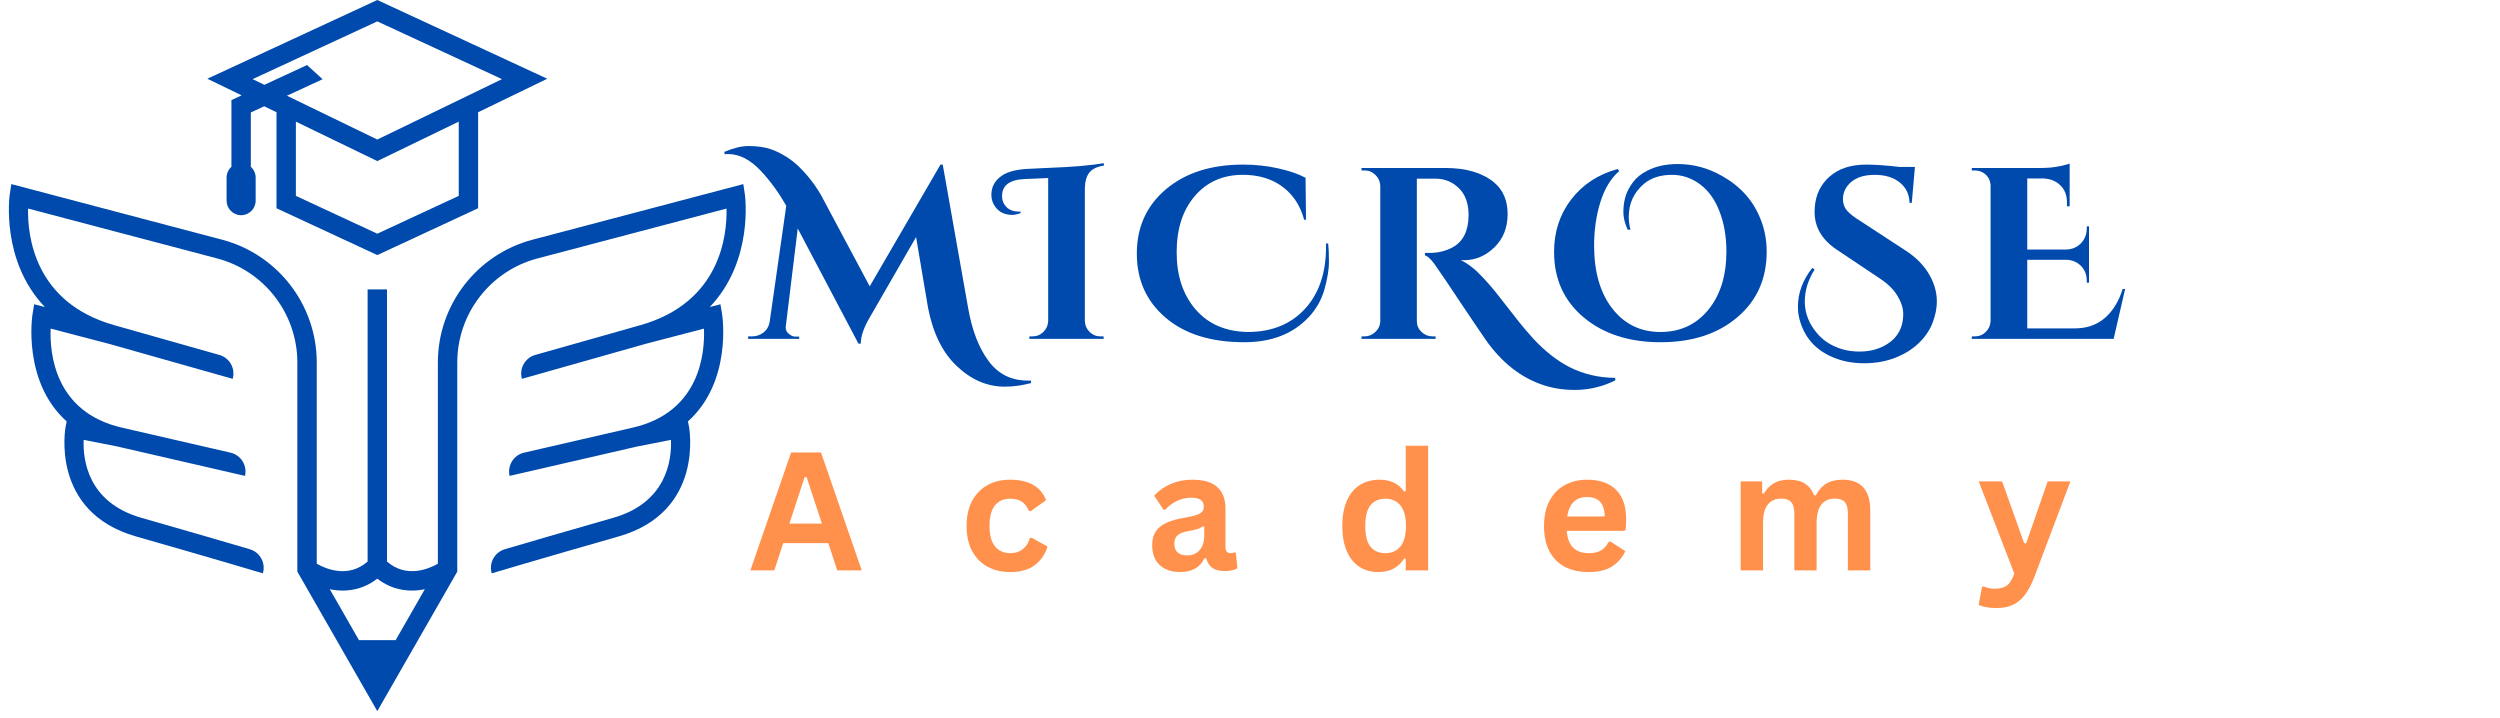
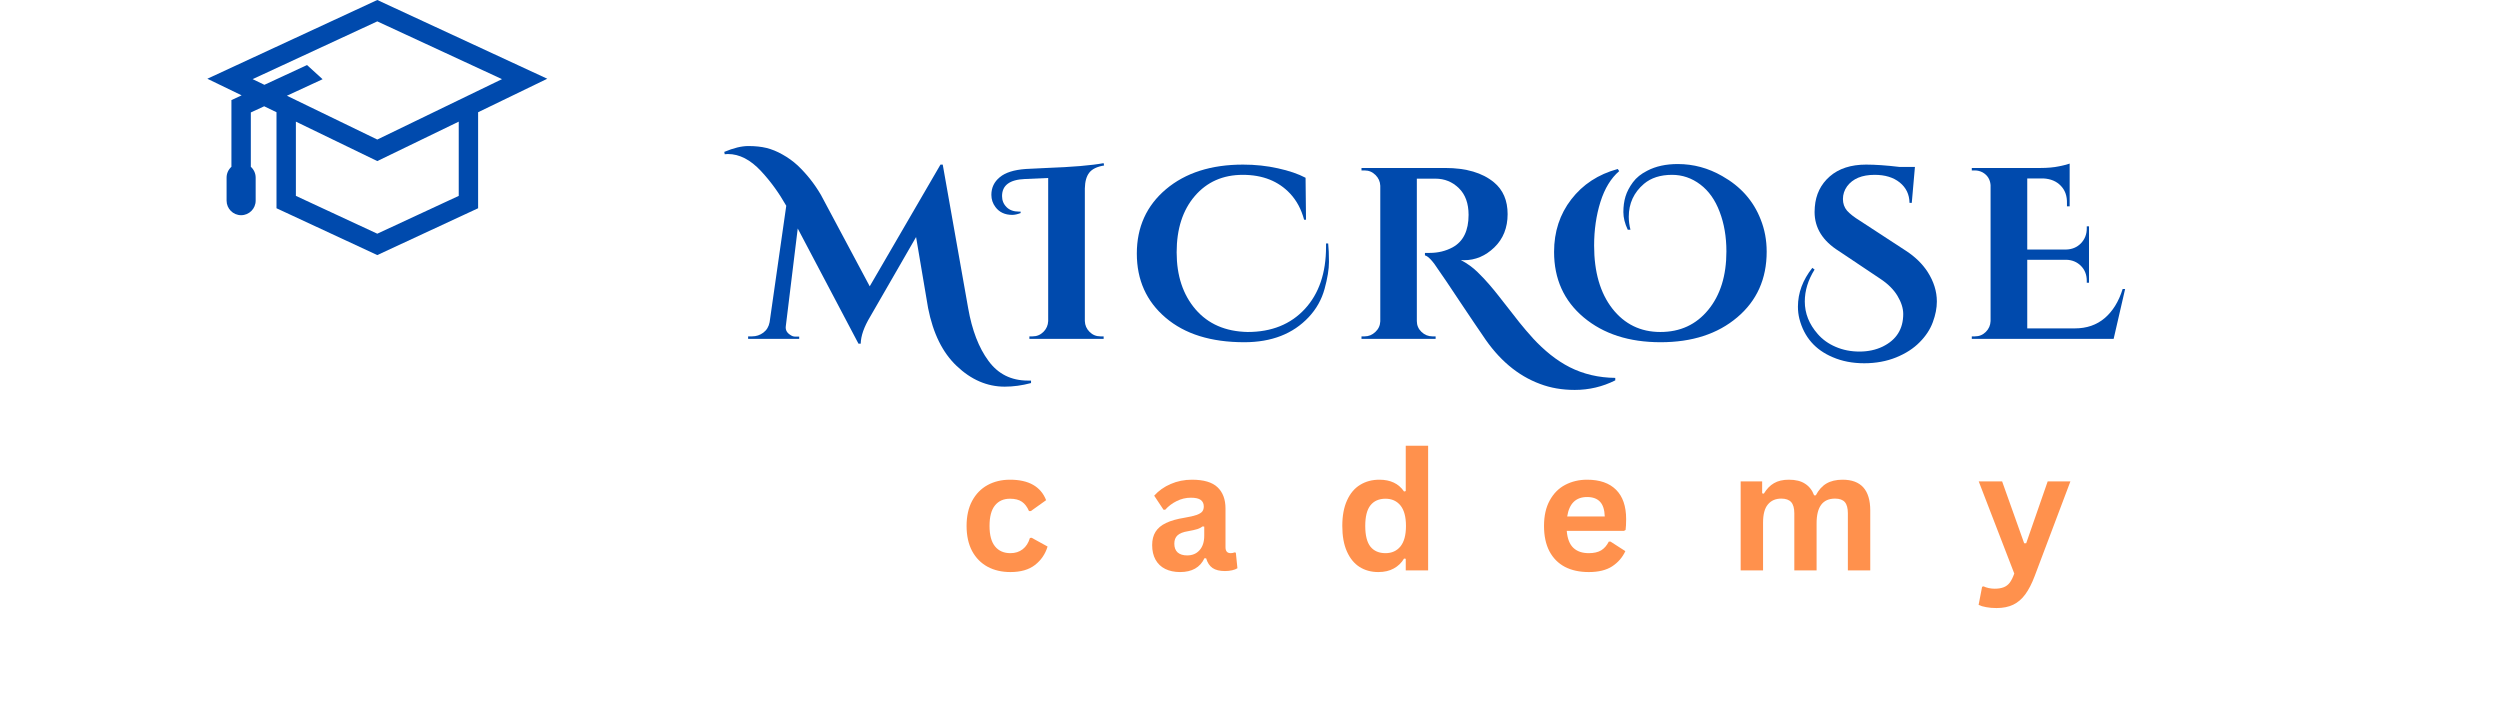
<svg xmlns="http://www.w3.org/2000/svg" width="463" zoomAndPan="magnify" viewBox="0 0 347.25 99.75" height="133" preserveAspectRatio="xMidYMid meet" version="1.0">
  <defs>
    <g />
    <clipPath id="f9e80c804b">
-       <path d="M 1 25 L 104 25 L 104 98.754 L 1 98.754 Z M 1 25 " clip-rule="nonzero" />
-     </clipPath>
+       </clipPath>
  </defs>
  <g clip-path="url(#f9e80c804b)">
    <path fill="#004aad" d="M 100.07 42.262 L 98.582 42.648 C 104.727 36.227 103.484 27.176 103.469 27.055 L 103.246 25.57 L 73.969 33.293 C 66.227 35.336 60.82 42.352 60.82 50.355 L 60.82 78.301 C 59.574 79.012 56.453 80.359 53.754 78 L 53.754 40.199 L 51.062 40.199 L 51.062 78 C 48.363 80.363 45.242 79.012 43.996 78.301 L 43.996 50.355 C 43.996 42.352 38.59 35.336 30.848 33.293 L 1.57 25.57 L 1.348 27.055 C 1.328 27.176 0.086 36.227 6.234 42.648 L 4.746 42.262 L 4.508 43.719 C 4.488 43.836 3.09 53.008 9.258 58.535 L 9.121 59.227 C 9.098 59.344 6.887 71.082 18.891 74.512 C 29.703 77.602 36.445 79.613 36.512 79.637 C 36.938 78.211 36.125 76.711 34.699 76.289 C 31.781 75.43 26.535 73.895 19.629 71.922 C 12.145 69.785 11.508 63.797 11.621 61.094 L 16.328 62.023 C 29.344 65.02 34.031 66.102 34.031 66.102 L 34.031 66.098 C 34.367 64.652 33.469 63.207 32.023 62.875 C 29.391 62.266 24.602 61.164 16.914 59.395 C 7.582 57.25 6.898 49.055 7.035 45.641 L 15.117 47.754 C 30.148 52.012 32.32 52.621 32.32 52.621 L 32.324 52.609 C 32.723 51.184 31.895 49.703 30.469 49.301 C 28.129 48.637 23.777 47.406 15.848 45.16 C 4.738 42.016 3.812 32.672 3.902 28.969 L 30.16 35.895 C 36.719 37.625 41.301 43.574 41.301 50.355 L 41.301 79.398 L 52.406 98.777 L 63.516 79.398 L 63.516 50.355 C 63.516 43.574 68.098 37.625 74.656 35.898 L 100.914 28.969 C 101.004 32.672 100.074 42.016 88.969 45.16 C 81.039 47.406 76.688 48.637 74.348 49.301 C 72.922 49.703 72.09 51.184 72.492 52.609 L 72.496 52.621 C 72.496 52.621 74.668 52.012 89.699 47.754 L 97.781 45.645 C 97.918 49.055 97.23 57.25 87.902 59.395 C 80.211 61.164 75.426 62.266 72.793 62.875 C 71.348 63.207 70.449 64.652 70.781 66.098 L 70.785 66.102 C 70.785 66.102 75.473 65.02 88.492 62.023 L 93.195 61.098 C 93.309 63.801 92.672 69.785 85.184 71.922 C 78.281 73.895 73.035 75.43 70.117 76.289 C 68.691 76.711 67.875 78.211 68.301 79.637 C 68.371 79.613 75.113 77.602 85.926 74.512 C 97.93 71.082 95.719 59.344 95.695 59.227 L 95.555 58.535 C 101.727 53.008 100.328 43.836 100.309 43.719 Z M 54.957 88.914 L 49.859 88.914 L 45.809 81.844 C 46.383 81.961 46.984 82.031 47.602 82.031 C 49.176 82.031 50.848 81.586 52.406 80.379 C 53.969 81.586 55.637 82.031 57.215 82.031 C 57.832 82.031 58.434 81.961 59.008 81.844 Z M 54.957 88.914 " fill-opacity="1" fill-rule="nonzero" />
  </g>
  <path fill="#004aad" d="M 32.145 13.902 L 32.145 23.168 C 31.734 23.535 31.473 24.074 31.473 24.672 L 31.473 27.867 C 31.473 28.984 32.375 29.891 33.492 29.891 C 34.609 29.891 35.512 28.984 35.512 27.867 L 35.512 24.672 C 35.512 24.074 35.25 23.539 34.84 23.168 L 34.84 15.621 L 36.695 14.762 L 38.406 15.59 L 38.406 28.926 L 52.406 35.43 L 66.41 28.926 L 66.41 15.59 L 76.016 10.938 L 52.406 0 L 28.801 10.938 L 33.562 13.242 Z M 63.719 27.207 L 52.406 32.461 L 41.098 27.207 L 41.098 16.895 L 52.406 22.375 L 63.719 16.895 Z M 52.406 2.969 L 69.727 10.992 L 52.406 19.383 L 39.852 13.297 L 44.809 11.004 L 42.648 9.035 L 36.723 11.781 L 35.09 10.992 Z M 52.406 2.969 " fill-opacity="1" fill-rule="nonzero" />
  <g fill="#004aad" fill-opacity="1">
    <g transform="translate(103.852, 47.066)">
      <g>
        <path d="M -3.25 -25.969 C -1.969 -26.508 -0.852 -26.781 0.094 -26.781 C 1.051 -26.781 1.891 -26.691 2.609 -26.516 C 3.336 -26.336 4.078 -26.035 4.828 -25.609 C 5.586 -25.191 6.297 -24.68 6.953 -24.078 C 8.211 -22.879 9.285 -21.52 10.172 -20 L 16.953 -7.297 L 26.781 -24.203 L 27.094 -24.203 L 30.625 -4.266 C 31.164 -1.191 32.102 1.242 33.438 3.047 C 34.77 4.879 36.598 5.797 38.922 5.797 C 39.078 5.797 39.223 5.797 39.359 5.797 L 39.359 6.141 C 38.117 6.473 36.898 6.641 35.703 6.641 C 33.266 6.641 31.039 5.68 29.031 3.766 C 27.082 1.93 25.758 -0.742 25.062 -4.266 L 23.391 -14.141 L 17.016 -3.078 C 16.16 -1.66 15.723 -0.41 15.703 0.672 L 15.391 0.672 L 6.953 -15.328 L 5.297 -1.766 C 5.223 -1.242 5.445 -0.828 5.969 -0.516 C 6.164 -0.379 6.379 -0.312 6.609 -0.312 L 7.156 -0.312 L 7.156 0 L 0.062 0 L 0.062 -0.344 L 0.609 -0.344 C 1.191 -0.344 1.711 -0.516 2.172 -0.859 C 2.641 -1.211 2.93 -1.695 3.047 -2.312 L 5.359 -18.484 C 4.336 -20.285 3.172 -21.891 1.859 -23.297 C 0.391 -24.879 -1.145 -25.672 -2.75 -25.672 C -2.906 -25.672 -3.051 -25.66 -3.188 -25.641 Z M -3.25 -25.969 " />
      </g>
    </g>
  </g>
  <g fill="#004aad" fill-opacity="1">
    <g transform="translate(139.154, 47.066)">
      <g>
        <path d="M 13.703 -0.344 L 14.141 -0.344 L 14.141 0 L 3.828 0 L 3.828 -0.344 L 4.266 -0.344 C 4.859 -0.344 5.363 -0.551 5.781 -0.969 C 6.195 -1.383 6.414 -1.883 6.438 -2.469 L 6.438 -22.344 L 3.219 -22.203 C 1.094 -22.117 0.031 -21.328 0.031 -19.828 C 0.031 -19.223 0.238 -18.711 0.656 -18.297 C 1.07 -17.879 1.656 -17.672 2.406 -17.672 C 2.469 -17.672 2.535 -17.672 2.609 -17.672 L 2.609 -17.469 C 2.16 -17.301 1.773 -17.219 1.453 -17.219 C 0.43 -17.219 -0.348 -17.582 -0.891 -18.312 C -1.266 -18.812 -1.453 -19.375 -1.453 -20 C -1.453 -21 -1.062 -21.816 -0.281 -22.453 C 0.488 -23.098 1.688 -23.477 3.312 -23.594 C 3.613 -23.613 4.566 -23.66 6.172 -23.734 C 9.828 -23.867 12.484 -24.094 14.141 -24.406 L 14.203 -24.078 C 13.234 -23.922 12.551 -23.594 12.156 -23.094 C 11.758 -22.594 11.551 -21.859 11.531 -20.891 L 11.531 -2.469 C 11.551 -1.883 11.77 -1.383 12.188 -0.969 C 12.602 -0.551 13.109 -0.344 13.703 -0.344 Z M 13.703 -0.344 " />
      </g>
    </g>
  </g>
  <g fill="#004aad" fill-opacity="1">
    <g transform="translate(157.093, 47.066)">
      <g>
        <path d="M 27.391 -13.25 C 27.461 -12.57 27.5 -11.719 27.5 -10.688 C 27.5 -9.664 27.297 -8.414 26.891 -6.938 C 26.484 -5.457 25.75 -4.148 24.688 -3.016 C 22.508 -0.691 19.523 0.469 15.734 0.469 C 11.117 0.469 7.477 -0.664 4.812 -2.938 C 2.145 -5.207 0.812 -8.176 0.812 -11.844 C 0.812 -15.52 2.16 -18.5 4.859 -20.781 C 7.566 -23.062 11.133 -24.203 15.562 -24.203 C 17.258 -24.203 18.875 -24.031 20.406 -23.688 C 21.945 -23.352 23.227 -22.914 24.25 -22.375 L 24.312 -16.547 L 24.047 -16.547 C 23.66 -17.992 23.016 -19.203 22.109 -20.172 C 20.484 -21.91 18.289 -22.781 15.531 -22.781 C 12.77 -22.781 10.547 -21.797 8.859 -19.828 C 7.18 -17.867 6.344 -15.266 6.344 -12.016 C 6.344 -8.773 7.219 -6.133 8.969 -4.094 C 10.719 -2.062 13.129 -1.016 16.203 -0.953 C 19.523 -0.953 22.172 -2.016 24.141 -4.141 C 26.109 -6.266 27.094 -9.145 27.094 -12.781 C 27.094 -12.938 27.094 -13.094 27.094 -13.25 Z M 27.391 -13.25 " />
      </g>
    </g>
  </g>
  <g fill="#004aad" fill-opacity="1">
    <g transform="translate(187.58, 47.066)">
      <g>
        <path d="M 36.781 5.766 C 35.02 6.648 33.145 7.094 31.156 7.094 C 29.395 7.094 27.789 6.816 26.344 6.266 C 23.227 5.117 20.57 2.875 18.375 -0.469 C 17.812 -1.281 16.758 -2.836 15.219 -5.141 C 13.688 -7.453 12.691 -8.926 12.234 -9.562 C 11.441 -10.801 10.812 -11.477 10.344 -11.594 L 10.344 -11.938 C 10.363 -11.938 10.391 -11.938 10.422 -11.938 C 10.461 -11.938 10.504 -11.938 10.547 -11.938 C 10.586 -11.938 10.629 -11.938 10.672 -11.938 C 10.723 -11.938 10.781 -11.938 10.844 -11.938 C 10.914 -11.938 10.973 -11.938 11.016 -11.938 C 12.172 -11.938 13.234 -12.195 14.203 -12.719 C 15.672 -13.531 16.406 -15.031 16.406 -17.219 C 16.406 -18.82 15.953 -20.062 15.047 -20.938 C 14.148 -21.812 13.066 -22.25 11.797 -22.25 L 9.219 -22.25 L 9.219 -2.469 C 9.219 -1.883 9.43 -1.383 9.859 -0.969 C 10.297 -0.551 10.805 -0.344 11.391 -0.344 L 11.828 -0.344 L 11.828 0 L 1.531 0 L 1.531 -0.344 L 1.969 -0.344 C 2.531 -0.344 3.023 -0.547 3.453 -0.953 C 3.891 -1.359 4.117 -1.852 4.141 -2.438 L 4.141 -21.266 C 4.117 -21.848 3.895 -22.348 3.469 -22.766 C 3.051 -23.18 2.551 -23.391 1.969 -23.391 L 1.531 -23.391 L 1.531 -23.734 L 13.156 -23.734 C 16.07 -23.734 18.332 -23.066 19.938 -21.734 C 21.195 -20.691 21.828 -19.223 21.828 -17.328 C 21.828 -15.43 21.211 -13.891 19.984 -12.703 C 18.754 -11.516 17.348 -10.922 15.766 -10.922 C 15.629 -10.922 15.484 -10.93 15.328 -10.953 C 16.254 -10.453 17.023 -9.895 17.641 -9.281 C 18.266 -8.676 18.805 -8.102 19.266 -7.562 C 19.734 -7.02 20.129 -6.539 20.453 -6.125 C 20.785 -5.707 21.223 -5.148 21.766 -4.453 C 22.305 -3.766 22.867 -3.047 23.453 -2.297 C 24.047 -1.555 24.695 -0.797 25.406 -0.016 C 26.125 0.766 26.914 1.504 27.781 2.203 C 28.656 2.898 29.547 3.477 30.453 3.938 C 32.367 4.906 34.477 5.398 36.781 5.422 Z M 36.781 5.766 " />
      </g>
    </g>
  </g>
  <g fill="#004aad" fill-opacity="1">
    <g transform="translate(214.845, 47.066)">
      <g>
        <path d="M 11.25 -15.156 C 10.844 -16.008 10.641 -16.828 10.641 -17.609 C 10.641 -18.391 10.738 -19.113 10.938 -19.781 C 11.145 -20.445 11.488 -21.102 11.969 -21.75 C 12.445 -22.395 13.113 -22.93 13.969 -23.359 C 15.145 -23.973 16.555 -24.281 18.203 -24.281 C 20.379 -24.281 22.438 -23.723 24.375 -22.609 C 26.926 -21.172 28.703 -19.172 29.703 -16.609 C 30.266 -15.211 30.547 -13.711 30.547 -12.109 C 30.547 -8.328 29.18 -5.285 26.453 -2.984 C 23.734 -0.68 20.188 0.469 15.812 0.469 C 11.438 0.469 7.875 -0.68 5.125 -2.984 C 2.383 -5.285 1.016 -8.316 1.016 -12.078 C 1.016 -14.879 1.812 -17.312 3.406 -19.375 C 5 -21.445 7.148 -22.852 9.859 -23.594 L 10.062 -23.297 C 8.914 -22.316 8.047 -20.891 7.453 -19.016 C 6.867 -17.141 6.578 -15.117 6.578 -12.953 C 6.578 -9.285 7.422 -6.367 9.109 -4.203 C 10.805 -2.035 13.031 -0.953 15.781 -0.953 C 18.531 -0.953 20.742 -1.973 22.422 -4.016 C 24.109 -6.066 24.953 -8.773 24.953 -12.141 C 24.953 -14.172 24.641 -16.004 24.016 -17.641 C 23.398 -19.285 22.504 -20.551 21.328 -21.438 C 20.148 -22.332 18.836 -22.781 17.391 -22.781 C 15.785 -22.781 14.488 -22.363 13.5 -21.531 C 12.094 -20.332 11.391 -18.805 11.391 -16.953 C 11.391 -16.367 11.469 -15.77 11.625 -15.156 Z M 11.25 -15.156 " />
      </g>
    </g>
  </g>
  <g fill="#004aad" fill-opacity="1">
    <g transform="translate(248.858, 47.066)">
      <g>
        <path d="M 3.188 -9.625 C 2.281 -8.176 1.828 -6.695 1.828 -5.188 C 1.828 -3.539 2.426 -2.035 3.625 -0.672 C 4.281 0.086 5.109 0.68 6.109 1.109 C 7.117 1.547 8.223 1.766 9.422 1.766 C 10.617 1.766 11.691 1.535 12.641 1.078 C 14.547 0.148 15.5 -1.359 15.5 -3.453 C 15.5 -4.242 15.234 -5.082 14.703 -5.969 C 14.172 -6.852 13.375 -7.645 12.312 -8.344 L 6.547 -12.203 C 4.305 -13.609 3.188 -15.414 3.188 -17.625 C 3.188 -17.852 3.195 -18.082 3.219 -18.312 C 3.352 -20.051 4.047 -21.469 5.297 -22.562 C 6.555 -23.656 8.238 -24.203 10.344 -24.203 C 11.633 -24.203 13.191 -24.094 15.016 -23.875 L 17.125 -23.875 L 16.688 -18.891 L 16.375 -18.891 C 16.352 -20.066 15.898 -21.008 15.016 -21.719 C 14.141 -22.426 12.977 -22.781 11.531 -22.781 C 9.77 -22.781 8.492 -22.25 7.703 -21.188 C 7.316 -20.645 7.125 -20.055 7.125 -19.422 C 7.125 -18.797 7.312 -18.258 7.688 -17.812 C 8.07 -17.375 8.688 -16.895 9.531 -16.375 L 15.875 -12.234 C 17.156 -11.398 18.16 -10.422 18.891 -9.297 C 19.742 -7.961 20.172 -6.594 20.172 -5.188 C 20.172 -4.281 19.984 -3.32 19.609 -2.312 C 19.242 -1.312 18.633 -0.383 17.781 0.469 C 16.938 1.332 15.848 2.035 14.516 2.578 C 13.18 3.117 11.703 3.391 10.078 3.391 C 8.461 3.391 7.004 3.109 5.703 2.547 C 3.273 1.523 1.734 -0.25 1.078 -2.781 C 0.941 -3.32 0.875 -3.883 0.875 -4.469 C 0.875 -6.375 1.539 -8.172 2.875 -9.859 Z M 3.188 -9.625 " />
      </g>
    </g>
  </g>
  <g fill="#004aad" fill-opacity="1">
    <g transform="translate(272.46, 47.066)">
      <g>
        <path d="M 1.859 -0.344 C 2.453 -0.344 2.957 -0.551 3.375 -0.969 C 3.789 -1.383 4.008 -1.883 4.031 -2.469 L 4.031 -21.359 C 3.969 -22.148 3.598 -22.738 2.922 -23.125 C 2.578 -23.301 2.223 -23.391 1.859 -23.391 L 1.422 -23.391 L 1.422 -23.734 L 10.953 -23.734 C 11.941 -23.734 12.812 -23.812 13.562 -23.969 C 14.312 -24.125 14.797 -24.25 15.016 -24.344 L 15.016 -18.406 L 14.641 -18.406 L 14.641 -18.812 C 14.672 -19.832 14.383 -20.648 13.781 -21.266 C 13.188 -21.891 12.379 -22.227 11.359 -22.281 L 9.125 -22.281 L 9.125 -12.406 L 14.516 -12.406 C 15.348 -12.426 16.035 -12.711 16.578 -13.266 C 17.117 -13.828 17.391 -14.516 17.391 -15.328 L 17.391 -15.625 L 17.703 -15.625 L 17.703 -7.797 L 17.391 -7.797 L 17.391 -8.062 C 17.391 -8.906 17.117 -9.598 16.578 -10.141 C 16.035 -10.68 15.359 -10.961 14.547 -10.984 L 9.125 -10.984 L 9.125 -1.453 L 15.734 -1.453 C 17.379 -1.453 18.758 -1.926 19.875 -2.875 C 21 -3.832 21.832 -5.18 22.375 -6.922 L 22.719 -6.922 L 21.125 0 L 1.422 0 L 1.422 -0.344 Z M 1.859 -0.344 " />
      </g>
    </g>
  </g>
  <g fill="#ff914d" fill-opacity="1">
    <g transform="translate(103.977, 79.225)">
      <g>
-         <path d="M 15.719 0 L 12.312 0 L 11.078 -3.781 L 4.812 -3.781 L 3.578 0 L 0.25 0 L 5.906 -16.375 L 10.062 -16.375 Z M 7.781 -12.953 L 5.672 -6.5 L 10.188 -6.5 L 8.062 -12.953 Z M 7.781 -12.953 " />
-       </g>
+         </g>
    </g>
  </g>
  <g fill="#ff914d" fill-opacity="1">
    <g transform="translate(133.149, 79.225)">
      <g>
        <path d="M 7.203 0.234 C 6.004 0.234 4.945 -0.008 4.031 -0.5 C 3.113 -1 2.395 -1.727 1.875 -2.688 C 1.363 -3.656 1.109 -4.816 1.109 -6.172 C 1.109 -7.523 1.363 -8.68 1.875 -9.641 C 2.395 -10.609 3.109 -11.344 4.016 -11.844 C 4.93 -12.344 5.973 -12.594 7.141 -12.594 C 9.742 -12.594 11.414 -11.645 12.156 -9.75 L 10.031 -8.234 L 9.781 -8.234 C 9.531 -8.816 9.203 -9.25 8.797 -9.531 C 8.391 -9.812 7.836 -9.953 7.141 -9.953 C 6.242 -9.953 5.547 -9.641 5.047 -9.016 C 4.547 -8.398 4.297 -7.453 4.297 -6.172 C 4.297 -4.898 4.551 -3.953 5.062 -3.328 C 5.57 -2.703 6.285 -2.391 7.203 -2.391 C 7.867 -2.391 8.438 -2.57 8.906 -2.938 C 9.375 -3.301 9.707 -3.82 9.906 -4.5 L 10.141 -4.531 L 12.359 -3.312 C 12.047 -2.27 11.461 -1.414 10.609 -0.75 C 9.766 -0.094 8.629 0.234 7.203 0.234 Z M 7.203 0.234 " />
      </g>
    </g>
  </g>
  <g fill="#ff914d" fill-opacity="1">
    <g transform="translate(159.097, 79.225)">
      <g>
        <path d="M 4.812 0.234 C 4.02 0.234 3.332 0.086 2.75 -0.203 C 2.164 -0.492 1.719 -0.922 1.406 -1.484 C 1.094 -2.047 0.938 -2.723 0.938 -3.516 C 0.938 -4.242 1.094 -4.859 1.406 -5.359 C 1.719 -5.859 2.203 -6.266 2.859 -6.578 C 3.523 -6.898 4.383 -7.145 5.438 -7.312 C 6.176 -7.438 6.738 -7.566 7.125 -7.703 C 7.508 -7.848 7.77 -8.008 7.906 -8.188 C 8.039 -8.363 8.109 -8.594 8.109 -8.875 C 8.109 -9.27 7.969 -9.57 7.688 -9.781 C 7.414 -9.988 6.957 -10.094 6.312 -10.094 C 5.625 -10.094 4.969 -9.938 4.344 -9.625 C 3.727 -9.32 3.195 -8.922 2.75 -8.422 L 2.516 -8.422 L 1.219 -10.375 C 1.844 -11.07 2.609 -11.613 3.516 -12 C 4.422 -12.395 5.406 -12.594 6.469 -12.594 C 8.102 -12.594 9.285 -12.242 10.016 -11.547 C 10.754 -10.848 11.125 -9.863 11.125 -8.594 L 11.125 -3.219 C 11.125 -2.664 11.363 -2.391 11.844 -2.391 C 12.031 -2.391 12.211 -2.426 12.391 -2.5 L 12.562 -2.453 L 12.781 -0.297 C 12.602 -0.18 12.363 -0.086 12.062 -0.016 C 11.758 0.055 11.422 0.094 11.047 0.094 C 10.316 0.094 9.742 -0.047 9.328 -0.328 C 8.91 -0.617 8.613 -1.066 8.438 -1.672 L 8.203 -1.688 C 7.598 -0.406 6.469 0.234 4.812 0.234 Z M 5.797 -2.078 C 6.516 -2.078 7.086 -2.316 7.516 -2.797 C 7.953 -3.285 8.172 -3.957 8.172 -4.812 L 8.172 -6.078 L 7.953 -6.109 C 7.766 -5.961 7.52 -5.836 7.219 -5.734 C 6.914 -5.641 6.477 -5.539 5.906 -5.438 C 5.238 -5.332 4.754 -5.141 4.453 -4.859 C 4.16 -4.586 4.016 -4.203 4.016 -3.703 C 4.016 -3.172 4.172 -2.766 4.484 -2.484 C 4.805 -2.211 5.242 -2.078 5.797 -2.078 Z M 5.797 -2.078 " />
      </g>
    </g>
  </g>
  <g fill="#ff914d" fill-opacity="1">
    <g transform="translate(185.336, 79.225)">
      <g>
        <path d="M 6.109 0.234 C 5.129 0.234 4.266 0 3.516 -0.469 C 2.766 -0.945 2.176 -1.664 1.75 -2.625 C 1.32 -3.582 1.109 -4.766 1.109 -6.172 C 1.109 -7.578 1.328 -8.758 1.766 -9.719 C 2.203 -10.688 2.805 -11.406 3.578 -11.875 C 4.348 -12.352 5.242 -12.594 6.266 -12.594 C 7.035 -12.594 7.703 -12.457 8.266 -12.188 C 8.828 -11.926 9.301 -11.516 9.688 -10.953 L 9.922 -11.016 L 9.922 -17.312 L 13.031 -17.312 L 13.031 0 L 9.922 0 L 9.922 -1.609 L 9.688 -1.641 C 9.344 -1.055 8.867 -0.598 8.266 -0.266 C 7.672 0.066 6.953 0.234 6.109 0.234 Z M 7.109 -2.391 C 7.984 -2.391 8.676 -2.703 9.188 -3.328 C 9.695 -3.953 9.953 -4.898 9.953 -6.172 C 9.953 -7.441 9.695 -8.391 9.188 -9.016 C 8.676 -9.641 7.984 -9.953 7.109 -9.953 C 6.203 -9.953 5.504 -9.645 5.016 -9.031 C 4.535 -8.426 4.297 -7.473 4.297 -6.172 C 4.297 -4.867 4.535 -3.91 5.016 -3.297 C 5.504 -2.691 6.203 -2.391 7.109 -2.391 Z M 7.109 -2.391 " />
      </g>
    </g>
  </g>
  <g fill="#ff914d" fill-opacity="1">
    <g transform="translate(213.355, 79.225)">
      <g>
        <path d="M 12.203 -5.484 L 4.266 -5.484 C 4.359 -4.398 4.664 -3.613 5.188 -3.125 C 5.707 -2.633 6.422 -2.391 7.328 -2.391 C 8.035 -2.391 8.609 -2.52 9.047 -2.781 C 9.484 -3.051 9.836 -3.457 10.109 -4 L 10.344 -4 L 12.406 -2.672 C 12.008 -1.805 11.398 -1.102 10.578 -0.562 C 9.766 -0.031 8.68 0.234 7.328 0.234 C 6.047 0.234 4.941 -0.004 4.016 -0.484 C 3.086 -0.973 2.367 -1.695 1.859 -2.656 C 1.359 -3.613 1.109 -4.785 1.109 -6.172 C 1.109 -7.578 1.375 -8.758 1.906 -9.719 C 2.438 -10.688 3.148 -11.406 4.047 -11.875 C 4.953 -12.352 5.969 -12.594 7.094 -12.594 C 8.844 -12.594 10.18 -12.129 11.109 -11.203 C 12.047 -10.273 12.516 -8.914 12.516 -7.125 C 12.516 -6.477 12.488 -5.973 12.438 -5.609 Z M 9.547 -7.484 C 9.516 -8.422 9.297 -9.102 8.891 -9.531 C 8.484 -9.969 7.883 -10.188 7.094 -10.188 C 5.531 -10.188 4.609 -9.285 4.328 -7.484 Z M 9.547 -7.484 " />
      </g>
    </g>
  </g>
  <g fill="#ff914d" fill-opacity="1">
    <g transform="translate(239.997, 79.225)">
      <g>
        <path d="M 1.781 0 L 1.781 -12.359 L 4.766 -12.359 L 4.766 -10.703 L 5 -10.656 C 5.395 -11.312 5.863 -11.797 6.406 -12.109 C 6.945 -12.43 7.641 -12.594 8.484 -12.594 C 9.422 -12.594 10.172 -12.406 10.734 -12.031 C 11.305 -11.664 11.723 -11.129 11.984 -10.422 L 12.219 -10.422 C 12.602 -11.16 13.094 -11.707 13.688 -12.062 C 14.289 -12.414 15.039 -12.594 15.938 -12.594 C 18.5 -12.594 19.781 -11.164 19.781 -8.312 L 19.781 0 L 16.672 0 L 16.672 -7.922 C 16.672 -8.641 16.531 -9.16 16.25 -9.484 C 15.969 -9.805 15.516 -9.969 14.891 -9.969 C 13.18 -9.969 12.328 -8.828 12.328 -6.547 L 12.328 0 L 9.234 0 L 9.234 -7.922 C 9.234 -8.641 9.086 -9.16 8.797 -9.484 C 8.504 -9.805 8.047 -9.969 7.422 -9.969 C 6.629 -9.969 6.008 -9.695 5.562 -9.156 C 5.113 -8.625 4.891 -7.781 4.891 -6.625 L 4.891 0 Z M 1.781 0 " />
      </g>
    </g>
  </g>
  <g fill="#ff914d" fill-opacity="1">
    <g transform="translate(274.579, 79.225)">
      <g>
        <path d="M 2.734 5.234 C 2.203 5.234 1.723 5.191 1.297 5.109 C 0.867 5.035 0.52 4.93 0.25 4.797 L 0.734 2.281 L 0.938 2.219 C 1.125 2.312 1.352 2.391 1.625 2.453 C 1.906 2.516 2.191 2.547 2.484 2.547 C 2.984 2.547 3.398 2.477 3.734 2.344 C 4.066 2.219 4.348 2.004 4.578 1.703 C 4.805 1.398 5.016 0.977 5.203 0.438 L 0.266 -12.359 L 3.516 -12.359 L 6.578 -3.766 L 6.859 -3.766 L 9.844 -12.359 L 13 -12.359 L 8.047 0.766 C 7.648 1.828 7.211 2.68 6.734 3.328 C 6.266 3.973 5.707 4.453 5.062 4.766 C 4.414 5.078 3.641 5.234 2.734 5.234 Z M 2.734 5.234 " />
      </g>
    </g>
  </g>
</svg>